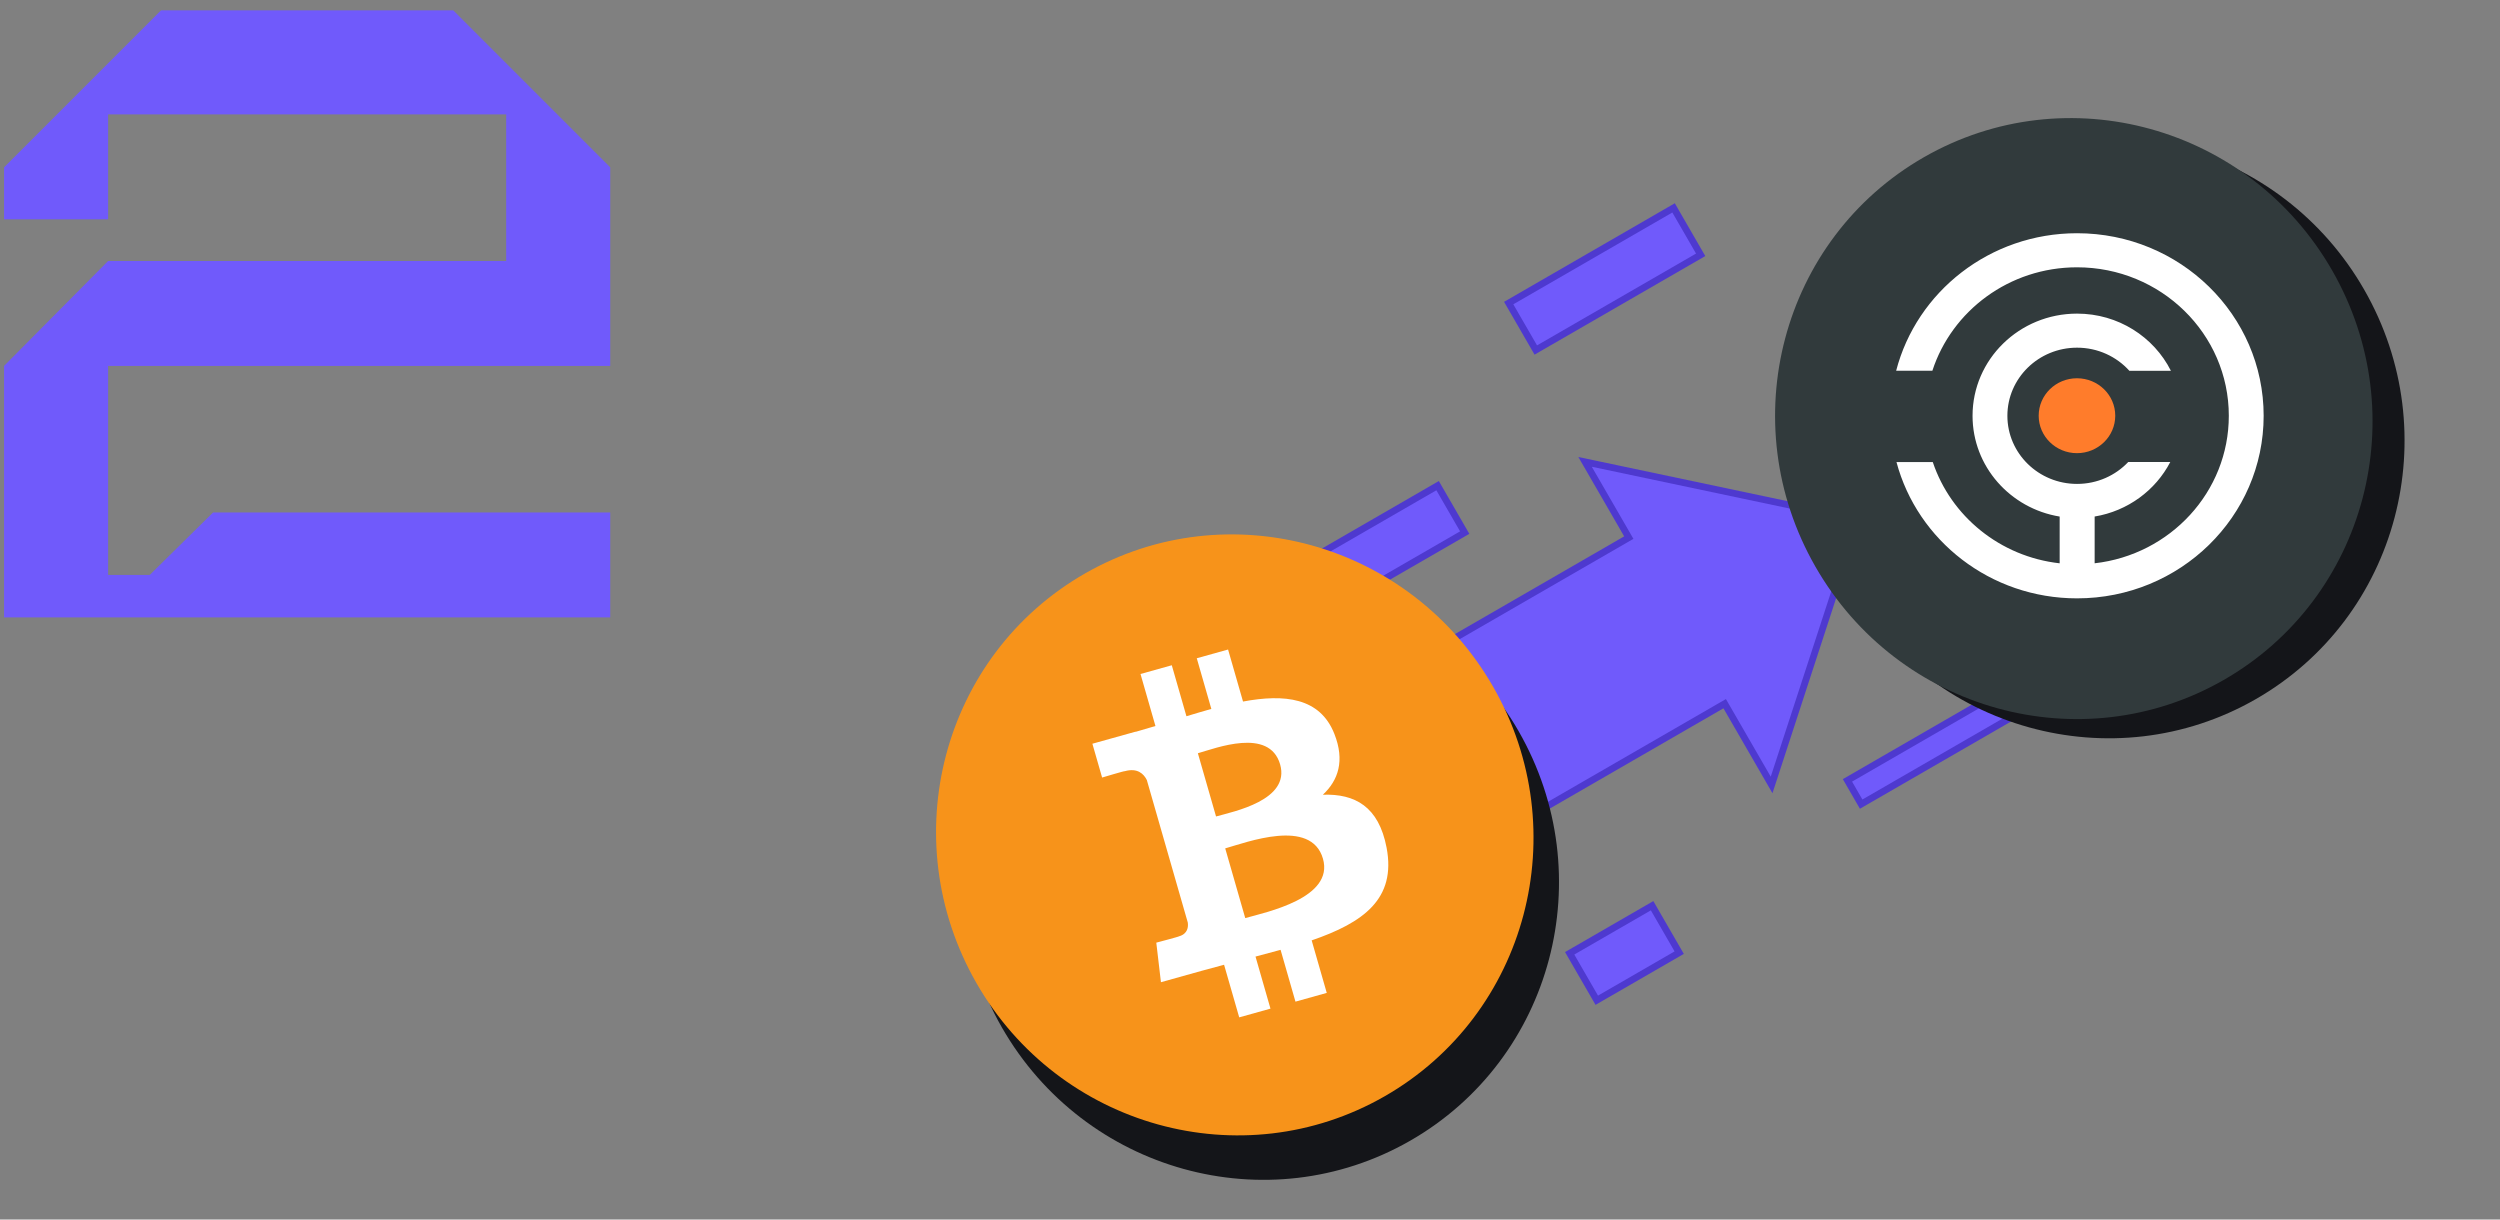
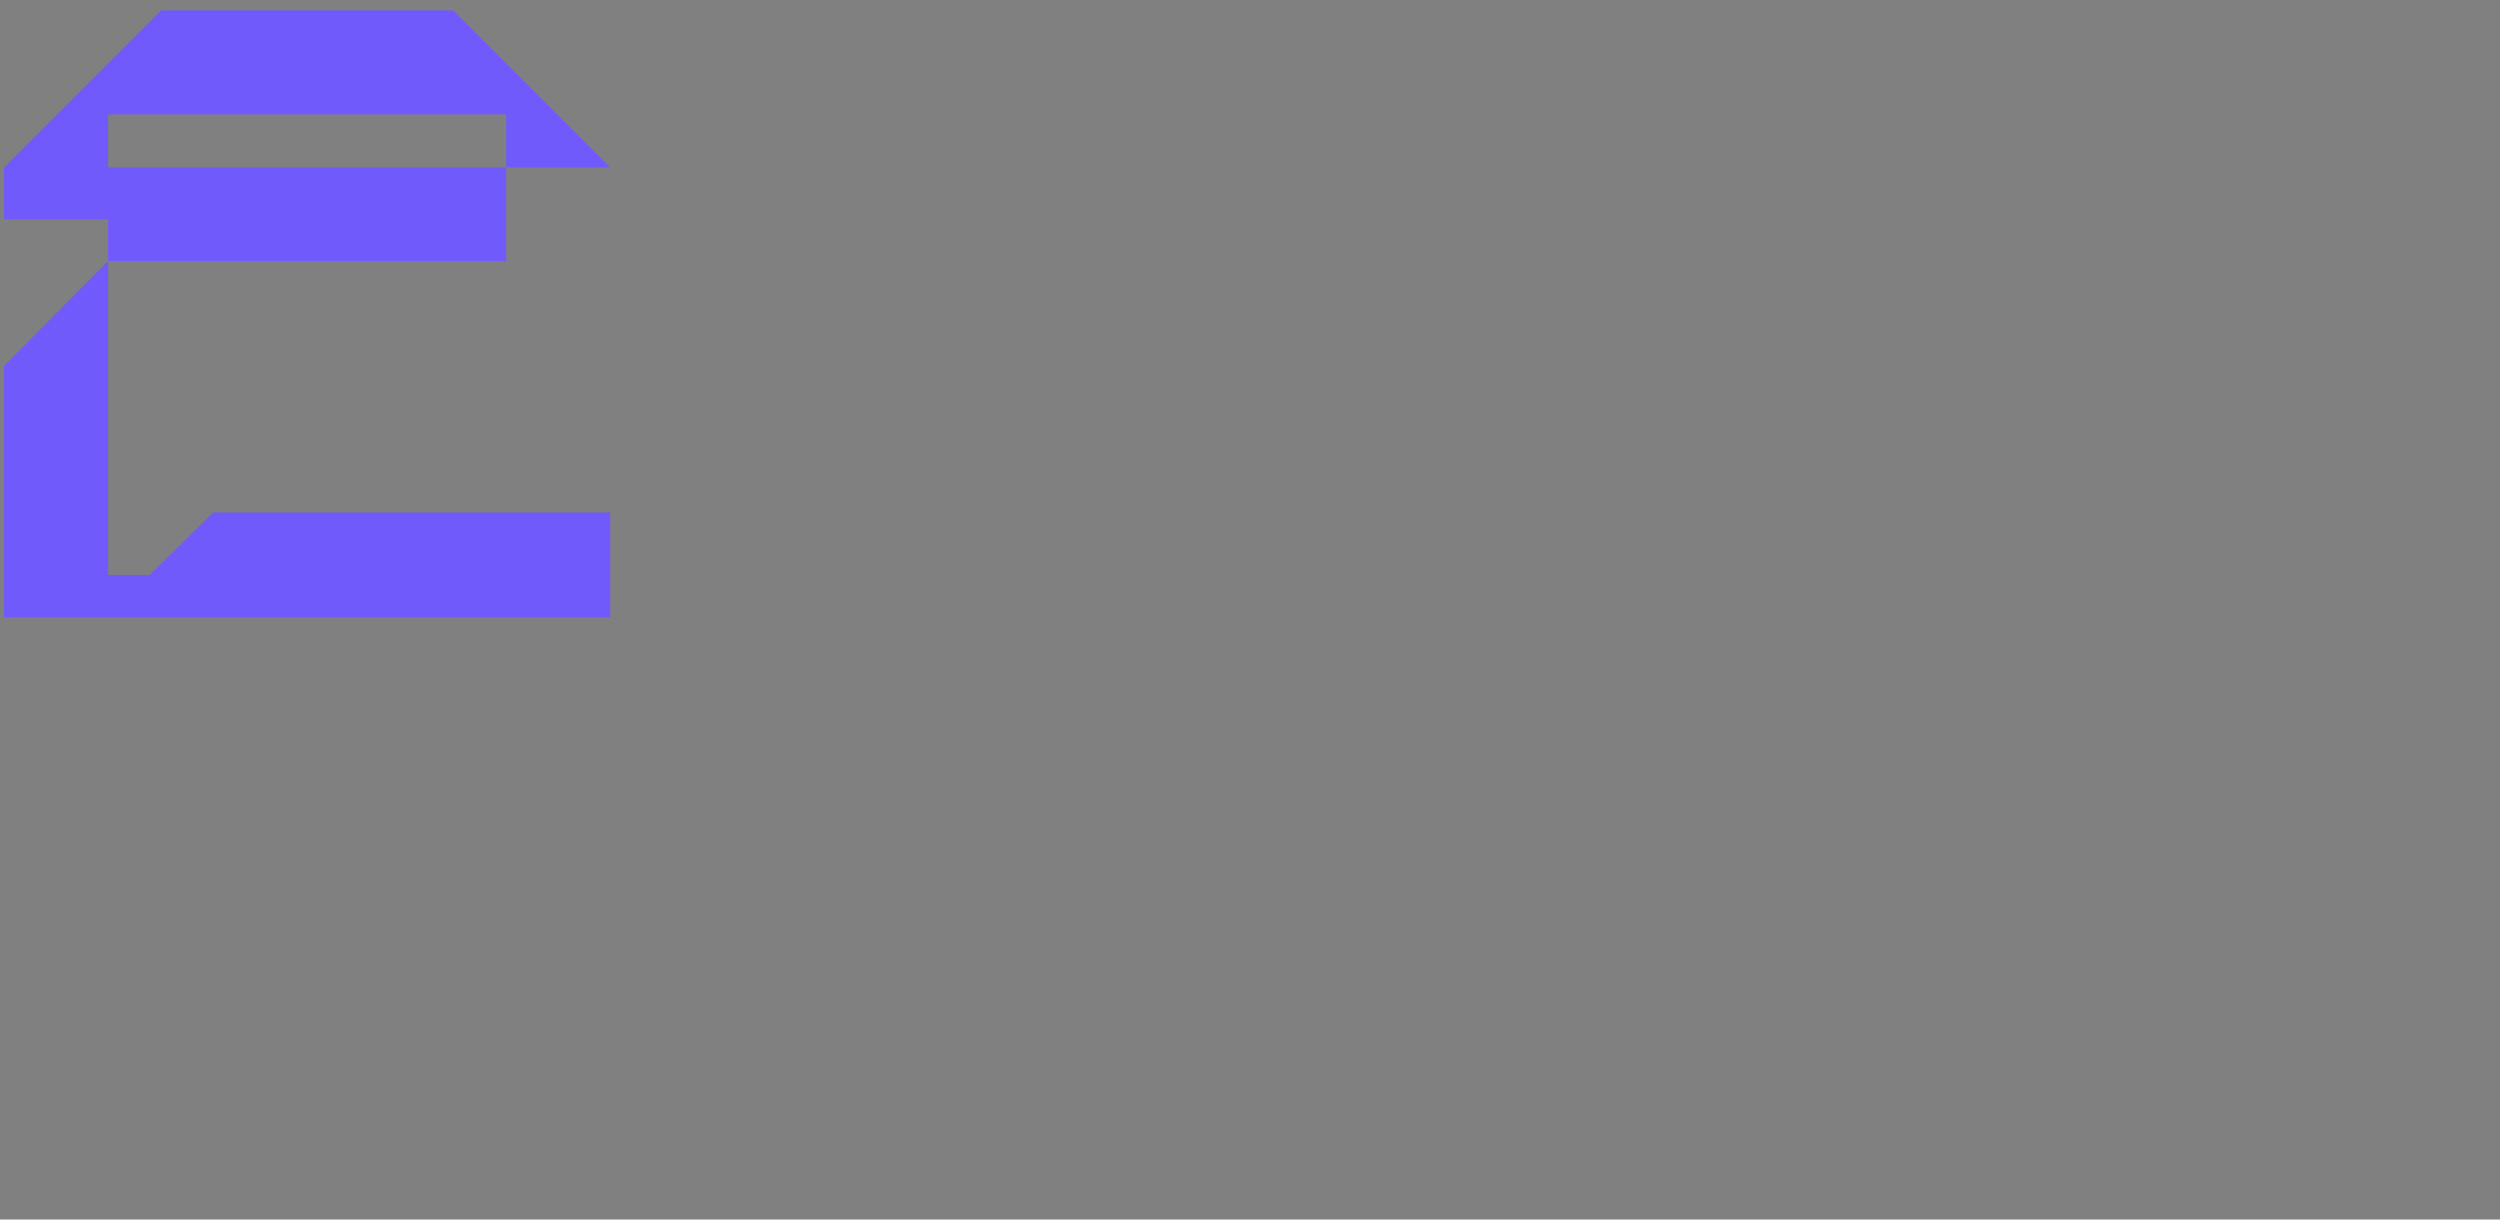
<svg xmlns="http://www.w3.org/2000/svg" width="369" height="180" viewBox="0 0 369 180" fill="none">
  <rect x="0" y="0" width="369" height="180" fill="#808080" stroke="none" />
-   <path d="M66.904 1.528L90.072 24.696V54.008H15.96V84.856H22.104L31.448 75.64H90.072V91.128H0.6V54.008L15.96 38.52H74.712V16.888H15.96V32.376H0.6V24.696L23.768 1.528H66.904Z" fill="#705AFB" />
+   <path d="M66.904 1.528L90.072 24.696H15.96V84.856H22.104L31.448 75.64H90.072V91.128H0.6V54.008L15.96 38.52H74.712V16.888H15.96V32.376H0.6V24.696L23.768 1.528H66.904Z" fill="#705AFB" />
  <g clip-path="url(#clip0_37_12)">
    <rect x="272.683" y="115.183" width="36.156" height="4.049" transform="rotate(-30 272.683 115.183)" fill="#705AFB" stroke="#4E39CF" />
    <rect x="176.683" y="92.183" width="41" height="8" transform="rotate(-30 176.683 92.183)" fill="#705AFB" stroke="#4E39CF" />
-     <path d="M254.13 104.114L192.138 139.905L177.985 115.391L239.977 79.6L240.41 79.35L240.16 78.917L233.956 68.172L274.273 76.688L261.489 115.86L254.813 104.297L254.563 103.864L254.13 104.114Z" fill="#705AFB" stroke="#4E39CF" />
    <ellipse cx="186.017" cy="129.792" rx="43.958" ry="44.473" transform="rotate(-29.828 186.017 129.792)" fill="#141519" />
    <ellipse cx="182.255" cy="123.231" rx="43.958" ry="44.473" transform="rotate(-29.828 182.255 123.231)" fill="#F7931A" />
    <path d="M175.317 136.165C175.406 136.784 175.333 137.83 174.027 138.198C174.101 138.234 170.669 139.135 170.669 139.135L171.355 144.973L177.366 143.293C178.485 142.982 179.591 142.693 180.674 142.398L182.908 150.163L187.522 148.874L185.314 141.191C186.588 140.863 187.817 140.53 189.014 140.195L191.21 147.843L195.829 146.552L193.603 138.8C201.239 136.178 206.105 132.68 204.66 125.112C203.497 119.019 199.973 117.14 195.256 117.301C197.538 115.173 198.514 112.274 196.958 108.333C194.841 102.944 189.585 102.409 183.47 103.547L181.263 95.869L176.644 97.16L178.793 104.636C177.579 104.976 176.344 105.347 175.118 105.716L172.956 98.191L168.339 99.481L170.544 107.158C169.55 107.458 168.573 107.751 167.615 108.019L167.608 107.996L161.236 109.774L162.672 114.766C162.672 114.766 166.064 113.746 166.026 113.826C167.897 113.303 168.822 114.232 169.272 115.131L175.317 136.165ZM195.268 126.743C196.938 132.546 186.928 134.631 183.798 135.509L180.842 125.22C183.973 124.345 193.528 120.69 195.268 126.743ZM188.947 112.828C190.463 118.108 182.096 119.781 179.488 120.51L176.806 111.179C179.414 110.45 187.364 107.321 188.947 112.828Z" fill="white" />
    <ellipse cx="310.821" cy="64.62" rx="43.958" ry="44.473" transform="rotate(-29.828 310.821 64.62)" fill="#141519" />
    <ellipse cx="306.095" cy="61.784" rx="43.958" ry="44.473" transform="rotate(-29.828 306.095 61.784)" fill="#313A3C" />
    <path fill-rule="evenodd" clip-rule="evenodd" d="M285.217 54.724C288.095 45.87 296.567 39.455 306.571 39.455C318.944 39.455 328.973 49.267 328.973 61.371C328.973 72.615 320.318 81.881 309.17 83.141L309.17 76.239C314.057 75.429 318.162 72.372 320.334 68.193L314.127 68.193C312.248 70.181 309.56 71.425 306.573 71.425C300.894 71.425 296.29 66.924 296.29 61.371C296.29 55.818 300.894 51.317 306.573 51.317C309.648 51.317 312.408 52.636 314.293 54.728L320.426 54.728C317.913 49.73 312.654 46.29 306.573 46.29C298.054 46.29 291.148 53.042 291.148 61.371C291.148 68.845 296.709 75.049 304.006 76.244L304.006 83.145C295.206 82.163 287.953 76.194 285.277 68.197L279.919 68.197C283.008 79.773 293.77 88.317 306.571 88.317C321.783 88.317 334.115 76.253 334.115 61.371C334.115 46.489 321.783 34.425 306.571 34.425C293.704 34.425 282.897 43.057 279.871 54.724L285.217 54.724Z" fill="white" />
    <path d="M312.211 61.359C312.211 64.412 309.681 66.887 306.56 66.887C303.439 66.887 300.909 64.412 300.909 61.359C300.909 58.306 303.439 55.832 306.56 55.832C309.681 55.832 312.211 58.306 312.211 61.359Z" fill="#FF7C2B" />
-     <rect x="222.683" y="44.733" width="28.101" height="8" transform="rotate(-30 222.683 44.733)" fill="#705AFB" stroke="#4E39CF" />
    <rect x="231.683" y="140.707" width="14.049" height="8" transform="rotate(-30 231.683 140.707)" fill="#705AFB" stroke="#4E39CF" />
  </g>
  <defs>
    <clipPath id="clip0_37_12">
-       <rect width="250" height="180" fill="white" transform="translate(119)" />
-     </clipPath>
+       </clipPath>
  </defs>
</svg>